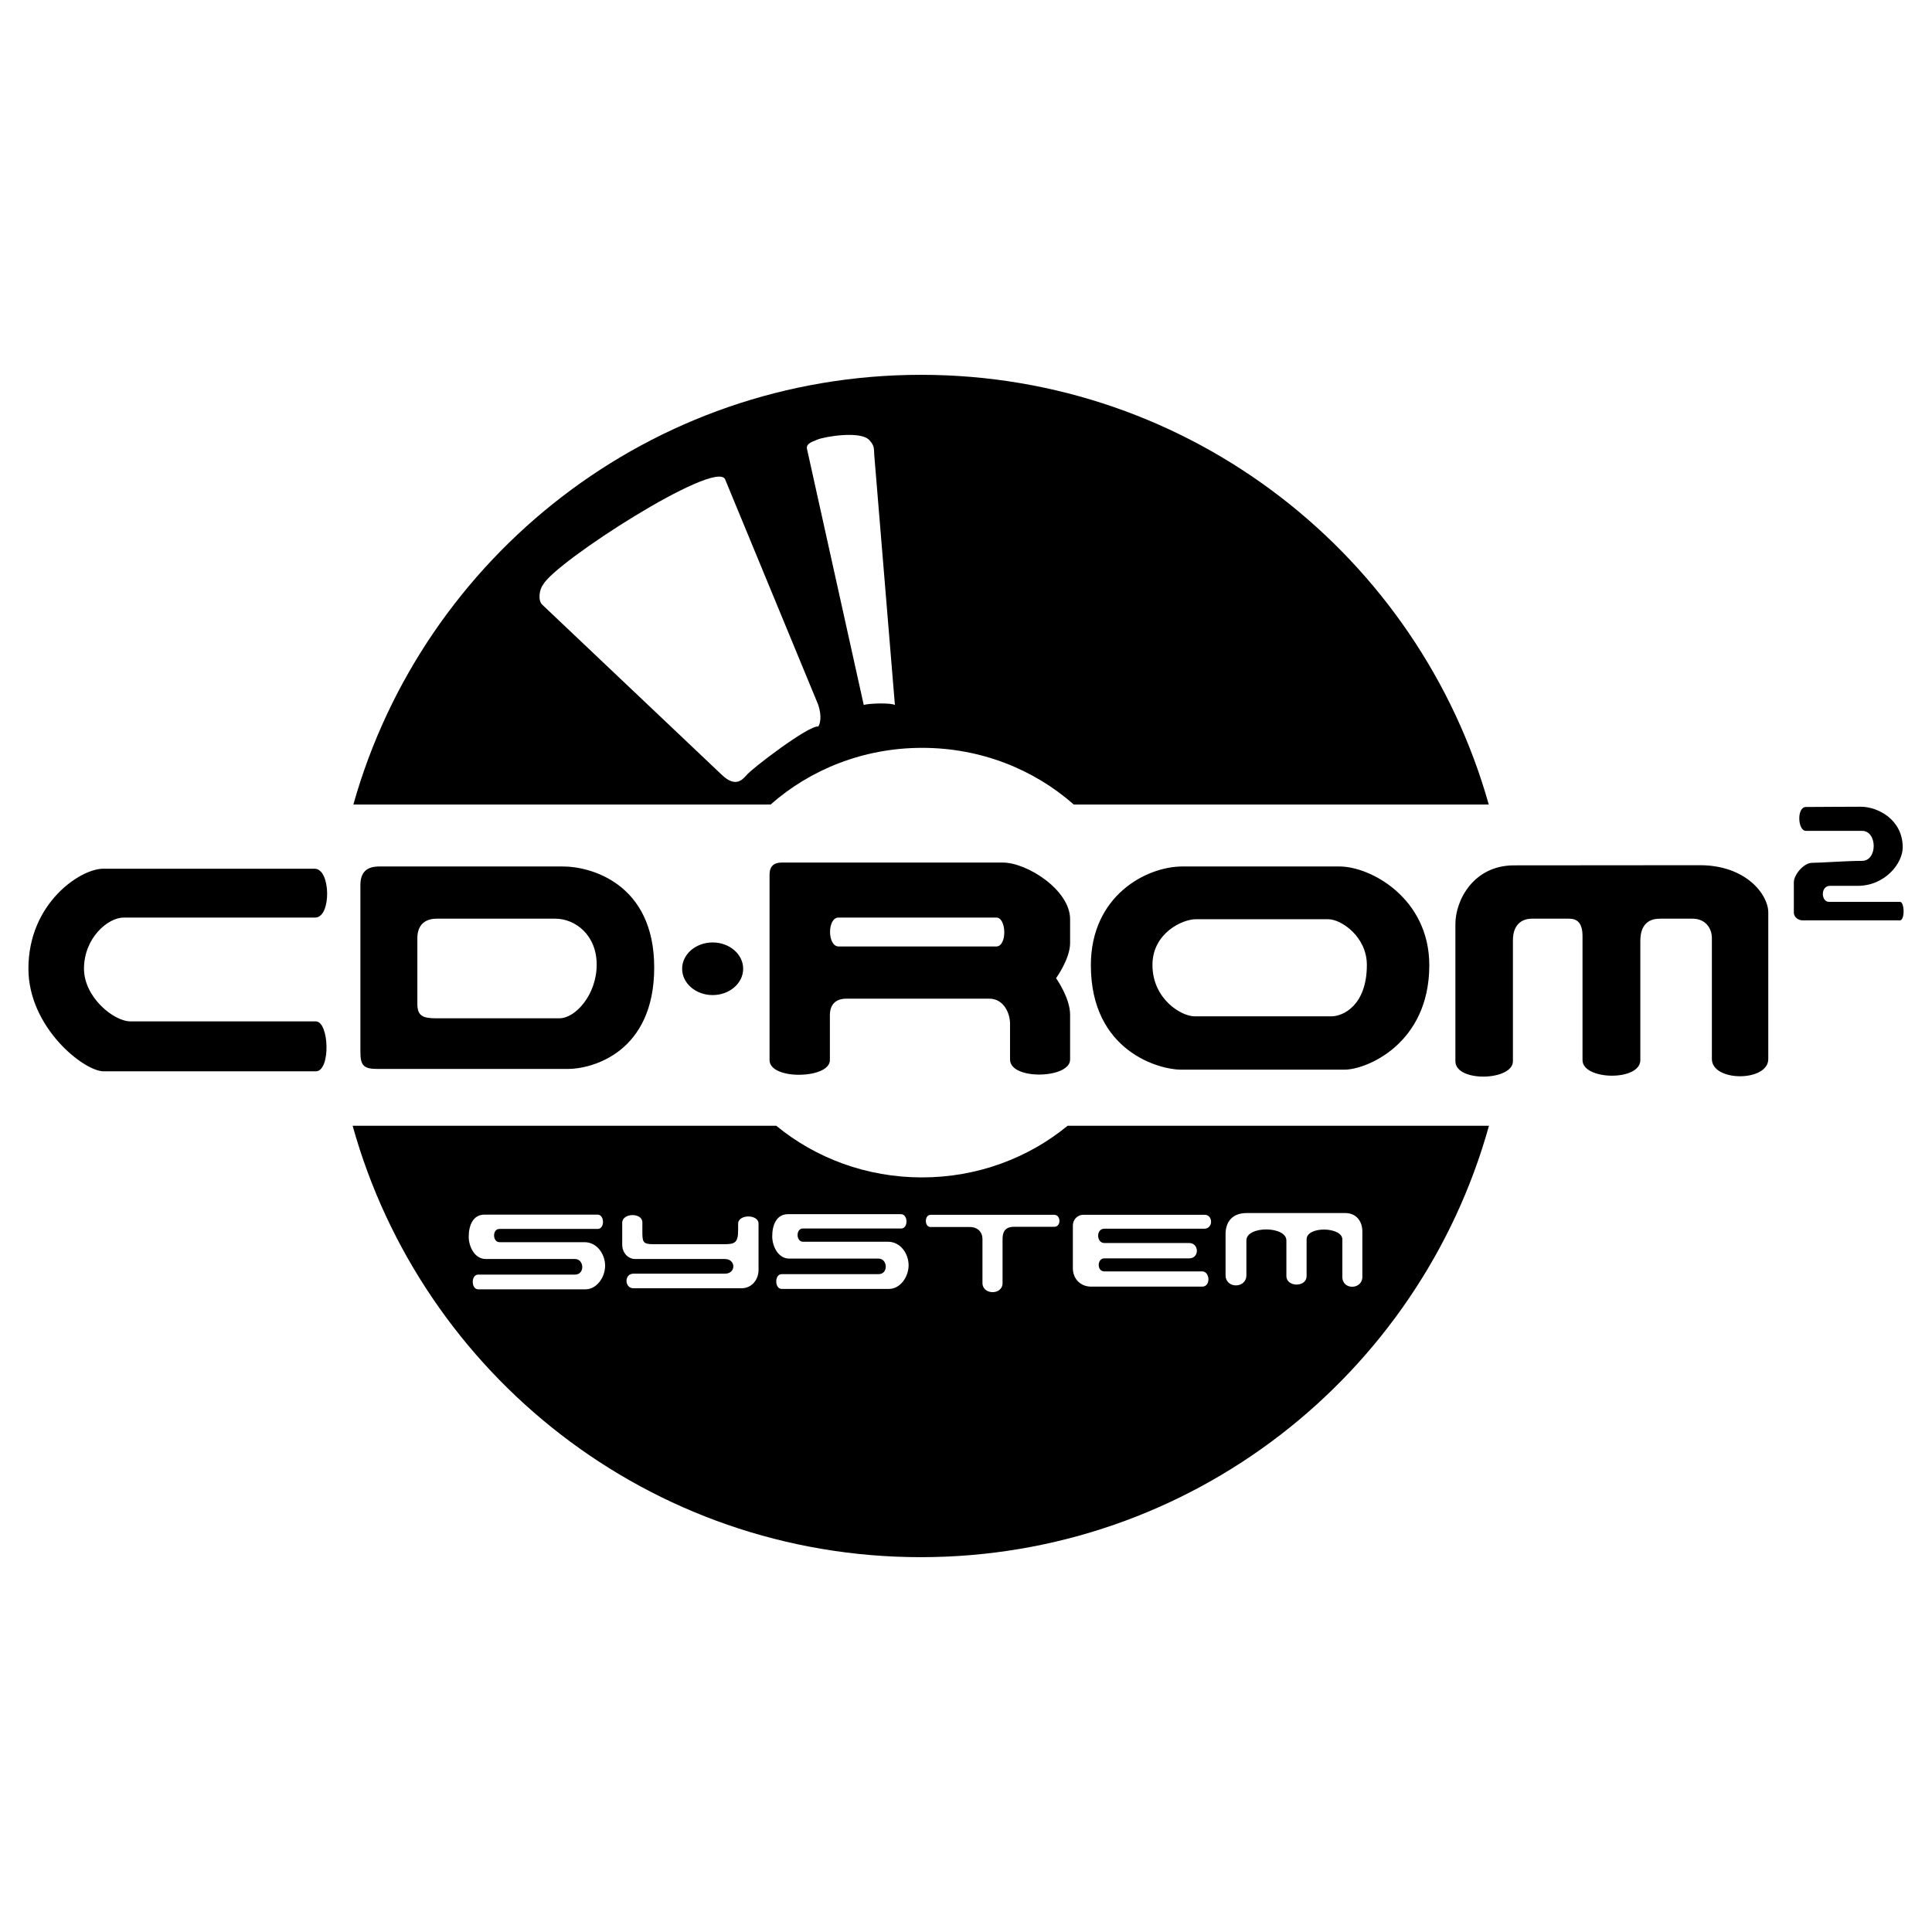
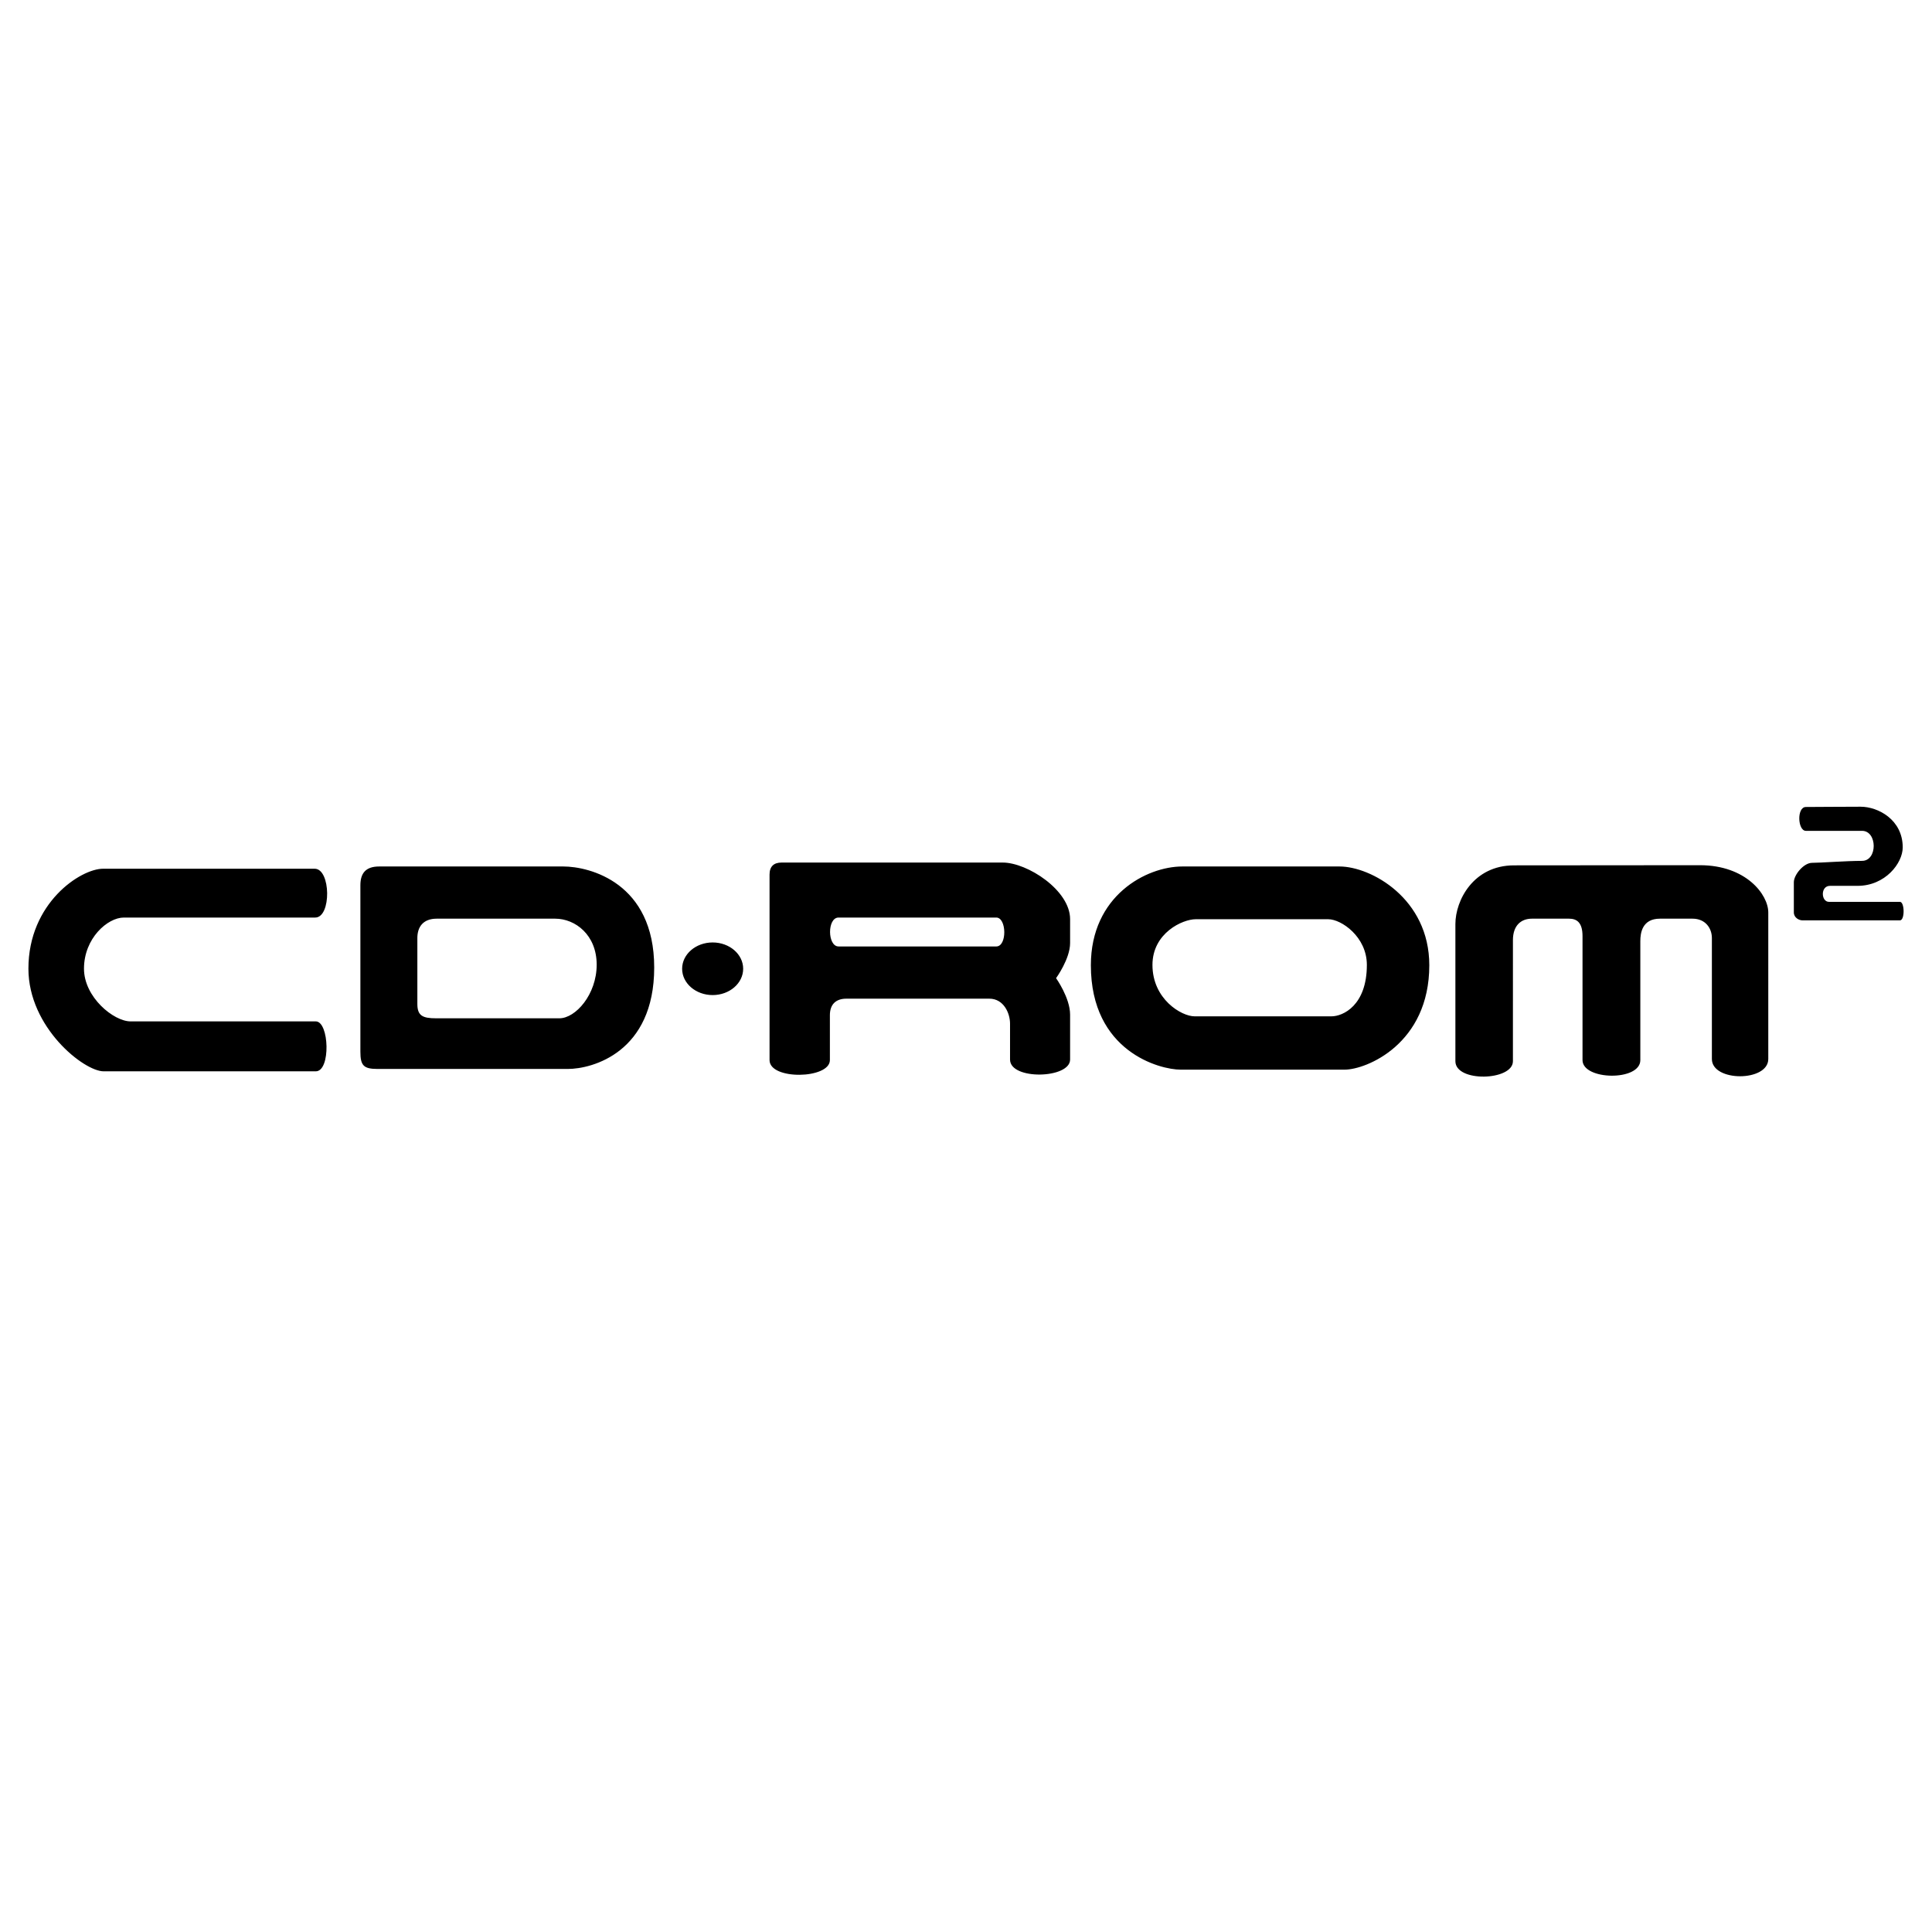
<svg xmlns="http://www.w3.org/2000/svg" width="2500" height="2500" viewBox="0 0 192.756 192.756">
  <g fill-rule="evenodd" clip-rule="evenodd">
    <path fill="#fff" d="M0 0h192.756v192.756H0V0z" />
-     <path d="M106.512 112.32c-3.902 3.207-8.979 5.15-14.531 5.15-5.554 0-10.628-1.943-14.53-5.15H35.184c6.9 24.82 29.664 43.039 56.685 43.039 27.02 0 49.784-18.219 56.684-43.039h-42.041zM76.882 80.269c3.974-3.509 9.286-5.656 15.125-5.656 5.84 0 11.151 2.147 15.125 5.656h41.402c-6.957-24.737-29.68-42.873-56.64-42.873-26.959 0-49.683 18.136-56.639 42.873h41.627z" />
    <path d="M54.183 58.339C55.34 56.1 71.374 45.796 72.34 47.812l9.287 22.487c.415 1.22.163 1.976.016 2.186-.924-.168-6.698 4.242-7.16 4.851-.378.399-1.05 1.301-2.436 0l-17.92-16.981c-.497-.427-.308-1.582.056-2.016zM86.717 43.892c-.884-.928-4.412-.346-5.18-.028-.609.252-1.071.399-1.036.868l5.677 25.611c.356-.168 2.75-.252 3.107 0 0 0-2.058-24.946-2.064-24.995-.035-.56.049-.875-.504-1.456zM59.615 121.182H48.339c-1.155 0-1.575 1.092-1.575 2.203 0 .988.588 2.227 1.701 2.227h8.903c.924 0 1.008 1.555 0 1.555h-9.659c-.734 0-.714 1.469 0 1.469h10.709c1.112 0 1.953-1.197 1.953-2.352s-.798-2.352-2.058-2.352H49.83c-.692 0-.735-1.322 0-1.322h9.806c.714-.001.693-1.428-.021-1.428zM62.079 122.006v2.184c0 .75.532 1.422 1.302 1.422h8.946c1.106 0 1.126 1.463 0 1.463H63.2c-.938 0-.91 1.455 0 1.455h10.779c1.029 0 1.701-.854 1.701-1.832v-4.607c0-.973-2.037-.959-2.037 0v.617c0 1.371-.364 1.428-1.568 1.428h-6.859c-1.085 0-1.127-.225-1.127-1.26v-.924c-.002-.981-2.01-.96-2.01.054zM89.895 121.139H78.619c-1.155 0-1.575 1.092-1.575 2.205 0 .986.588 2.227 1.701 2.227h8.903c.924 0 1.008 1.553 0 1.553h-9.659c-.735 0-.714 1.471 0 1.471h10.709c1.113 0 1.953-1.197 1.953-2.354 0-1.154-.798-2.352-2.058-2.352H80.11c-.692 0-.735-1.322 0-1.322h9.806c.713-.001.693-1.428-.021-1.428zM92.855 121.201h12.326c.672 0 .715 1.197 0 1.197h-2.016-1.996c-.986 0-1.143.631-1.143 1.229v4.379c0 1.238-2.006 1.197-2.006 0v-4.389c0-.693-.482-1.197-1.26-1.197h-3.927c-.607 0-.628-1.219.022-1.219zM120.195 121.201h-12.096c-.672 0-1.059.547-1.059 1.061v4.273c0 1.051.756 1.832 1.832 1.832h11.07c.883 0 .777-1.518 0-1.518h-9.764c-.756 0-.734-1.301 0-1.301h8.463c1.049 0 1.008-1.533 0-1.533h-8.463c-.799 0-.84-1.428 0-1.428h9.975c.904.001.882-1.386.042-1.386zM124.375 121.027c-1.512 0-2.1.973-2.1 2.096v4.105c0 1.365 2.078 1.344 2.078 0v-3.465c0-1.49 3.99-1.449 3.99 0v3.549c0 1.113 2.016 1.154 2.016 0v-3.654c0-1.365 3.568-1.26 3.568 0v3.738c0 1.344 1.996 1.281 1.996 0v-4.516c0-1.111-.672-1.854-1.701-1.854l-9.847.001z" fill="#fff" />
    <path d="M31.393 86.673h-21.11c-2.24 0-7.448 3.416-7.448 9.967 0 5.879 5.544 10.246 7.504 10.246h21.166c1.512 0 1.344-4.982 0-4.982H13.026c-1.68 0-4.647-2.408-4.647-5.264 0-3.024 2.352-5.096 3.976-5.096H31.45c1.624 0 1.567-4.871-.057-4.871zM56.199 86.449H37.832c-1.344 0-1.876.672-1.876 1.875v16.603c0 1.4.336 1.723 1.722 1.723h18.969c2.464 0 8.623-1.666 8.623-10.122 0-8.455-6.439-10.079-9.071-10.079zm-.392 15.147H43.516c-1.344 0-1.876-.252-1.876-1.428v-6.58c0-1.092.56-1.932 1.932-1.932h11.815c2.015 0 4.144 1.624 4.144 4.591 0 2.97-2.1 5.349-3.724 5.349zM71.101 99.279c1.682 0 3.045-1.176 3.045-2.625 0-1.45-1.363-2.625-3.045-2.625s-3.045 1.175-3.045 2.625 1.363 2.625 3.045 2.625zM106.764 91.699c0-2.884-4.27-5.642-6.719-5.642H77.982c-.792 0-1.204.399-1.204 1.204v18.506c0 2.015 6.02 1.891 6.02 0v-4.48c0-1.062.574-1.65 1.652-1.65h14.252c1.441 0 2.07 1.455 2.07 2.492v3.582c0 2.072 5.992 1.918 5.992 0v-4.479c0-1.68-1.4-3.641-1.4-3.641s1.4-1.924 1.4-3.5v-2.392zM99.4 94.428H83.665c-1.12 0-1.148-2.884 0-2.884H99.4c1.036 0 1.092 2.884 0 2.884zM133.643 86.449h-15.68c-3.584 0-9.127 2.912-9.127 9.855 0 8.623 6.887 10.416 8.959 10.416h16.35c2.186 0 8.457-2.576 8.457-10.416 0-6.663-5.825-9.855-8.959-9.855zm-.801 14.951h-13.656c-1.32 0-4.205-1.723-4.205-5.129 0-3.187 3.01-4.559 4.312-4.559h13.229c1.303 0 3.85 1.75 3.85 4.559-.001 4.038-2.38 5.129-3.53 5.129zM151.057 86.337c-4.066 0-5.852 3.507-5.852 5.852v13.69c0 2.129 5.74 1.961 5.74 0V93.798c0-1.47.811-2.142 1.902-2.142h3.697c.783 0 1.344.392 1.344 1.736v12.375c0 2.016 5.768 2.129 5.768 0V93.896c0-.784.168-2.24 1.959-2.24h3.248c1.287 0 1.932.952 1.932 1.932v12.068c0 2.295 5.627 2.295 5.627 0V91.04c0-1.792-2.225-4.718-6.816-4.718s-15.008.015-18.549.015zM180.174 80.513c-.93 0-.824 2.38 0 2.38h5.6c1.541 0 1.568 2.996 0 2.996-1.566 0-4.143.196-4.982.196s-1.82 1.204-1.82 1.932v3.01c0 .546.531.798.861.798h9.723c.504 0 .475-1.848 0-1.848h-7.084c-.785 0-.869-1.596.111-1.596h2.744c2.771 0 4.508-2.268 4.508-3.835 0-2.772-2.465-4.06-4.199-4.06-1.738-.001-4.734.027-5.462.027z" />
  </g>
</svg>